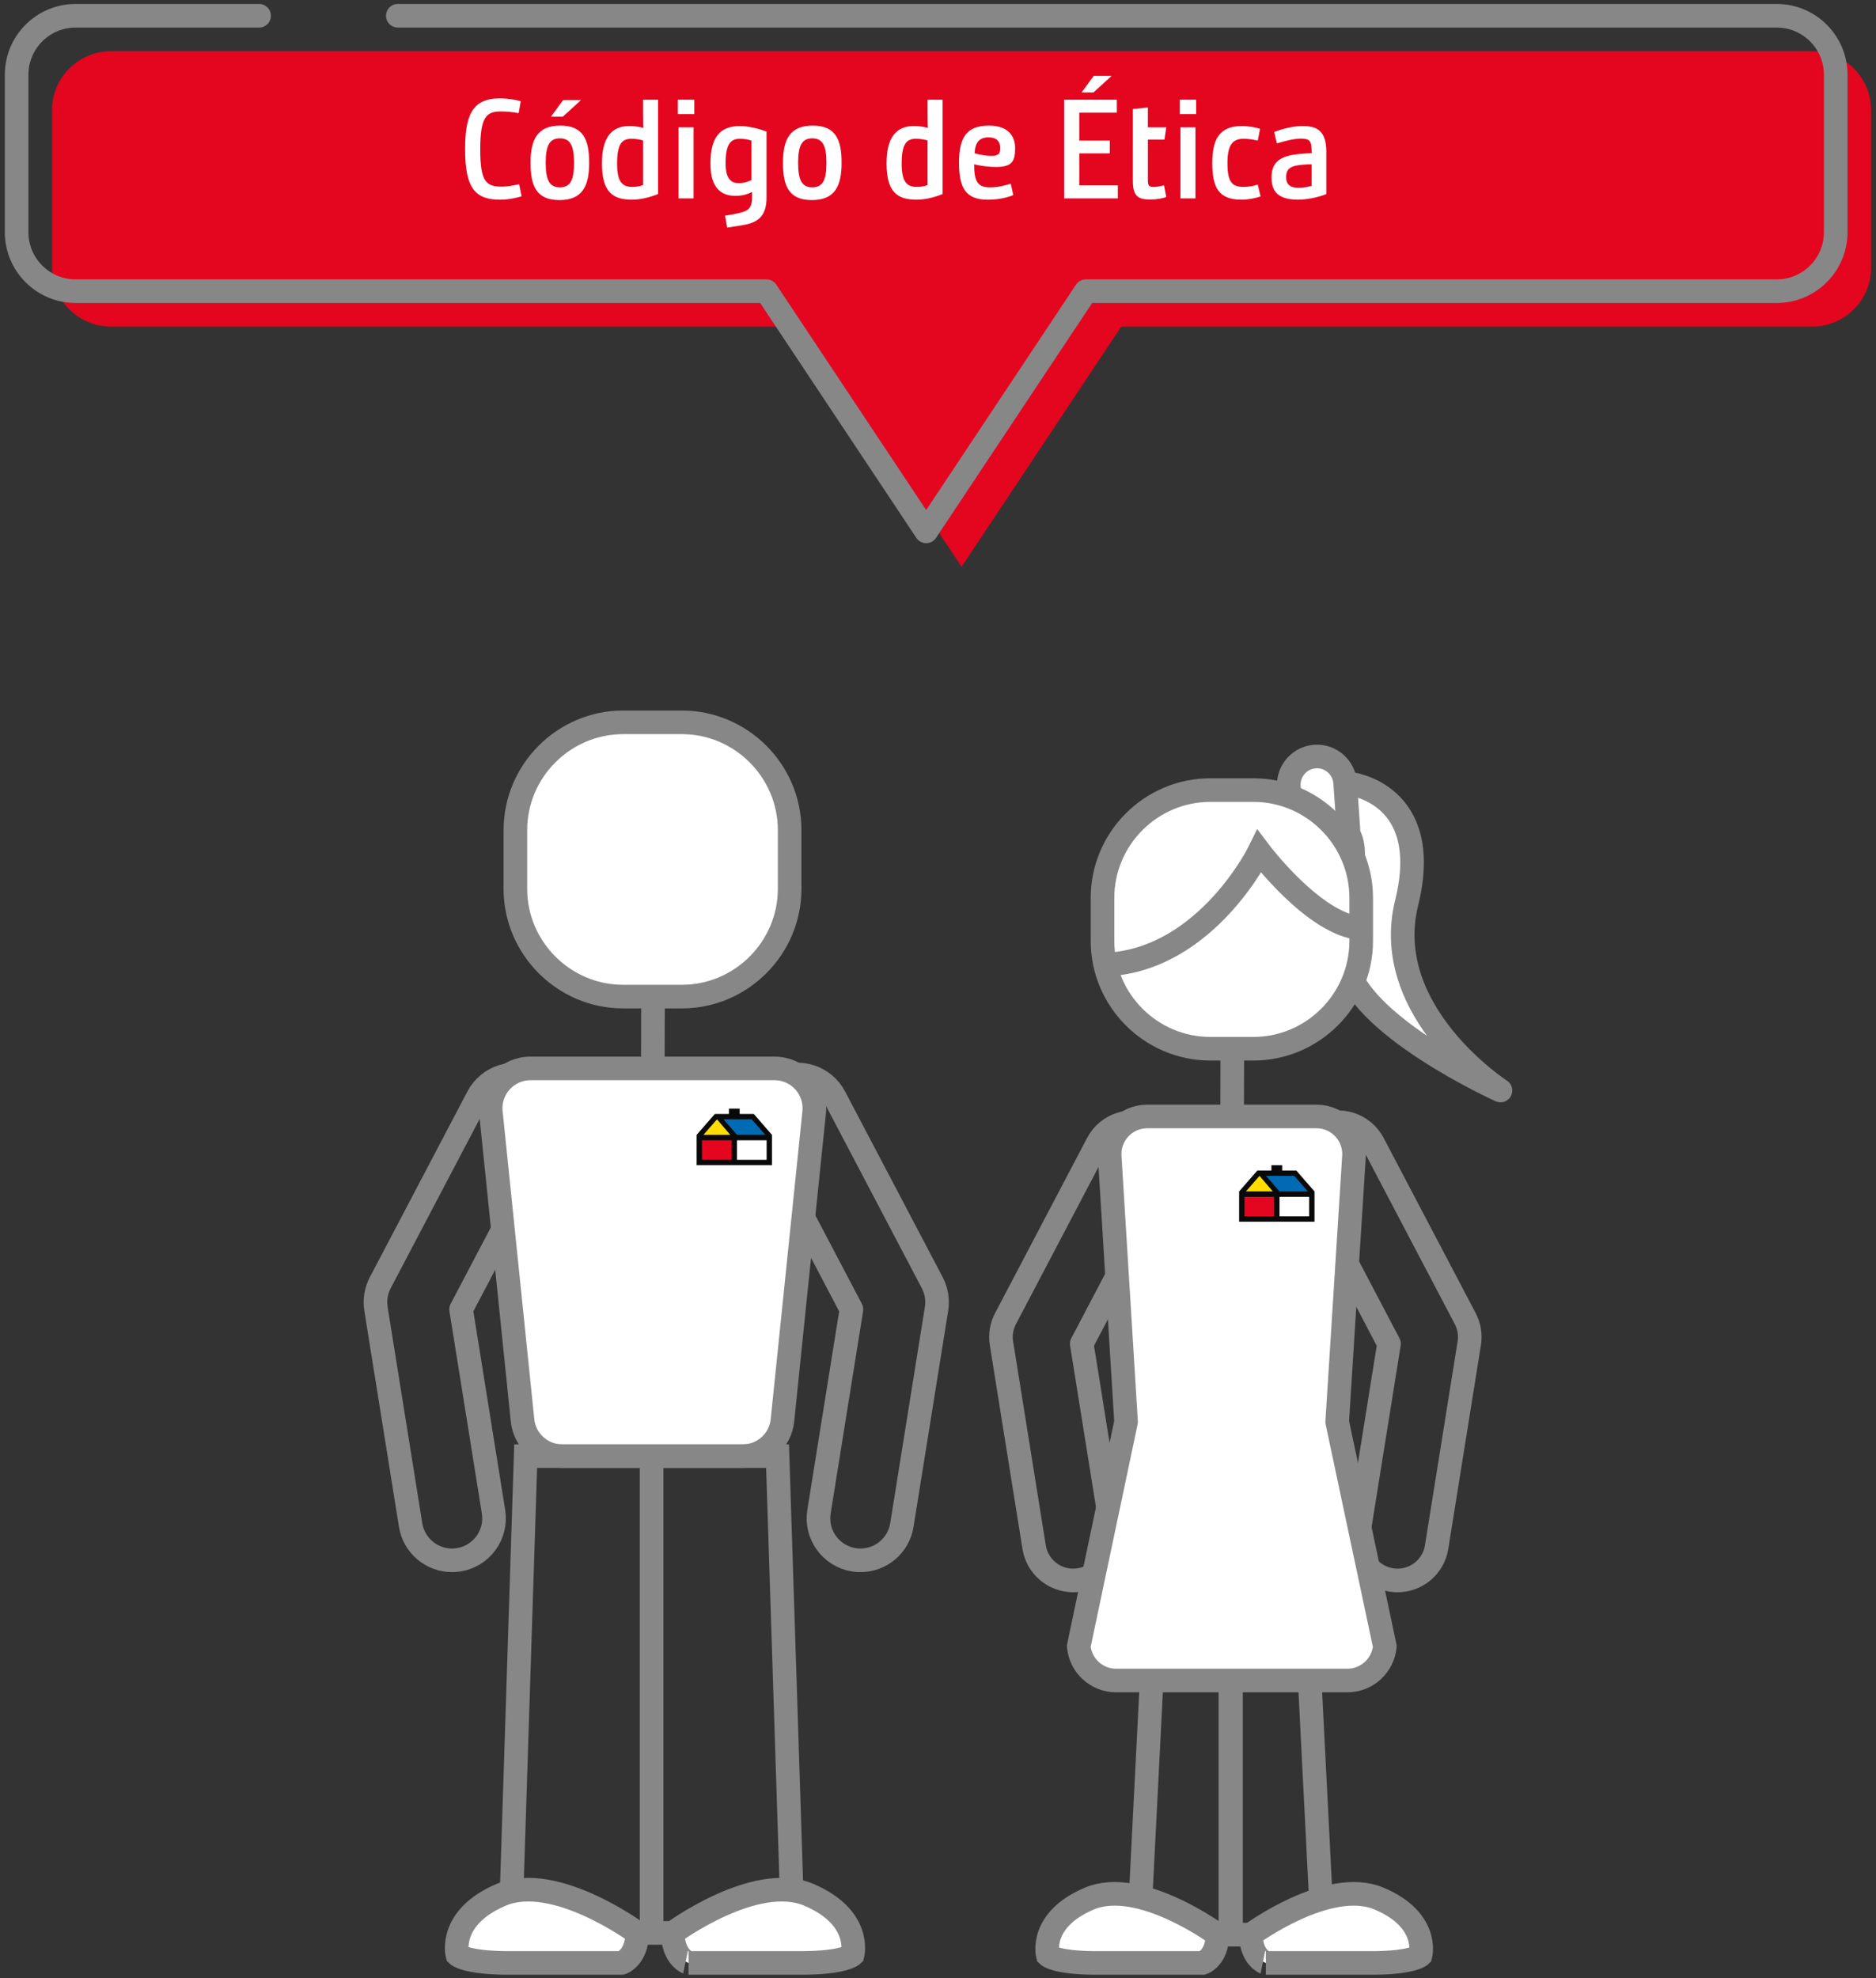
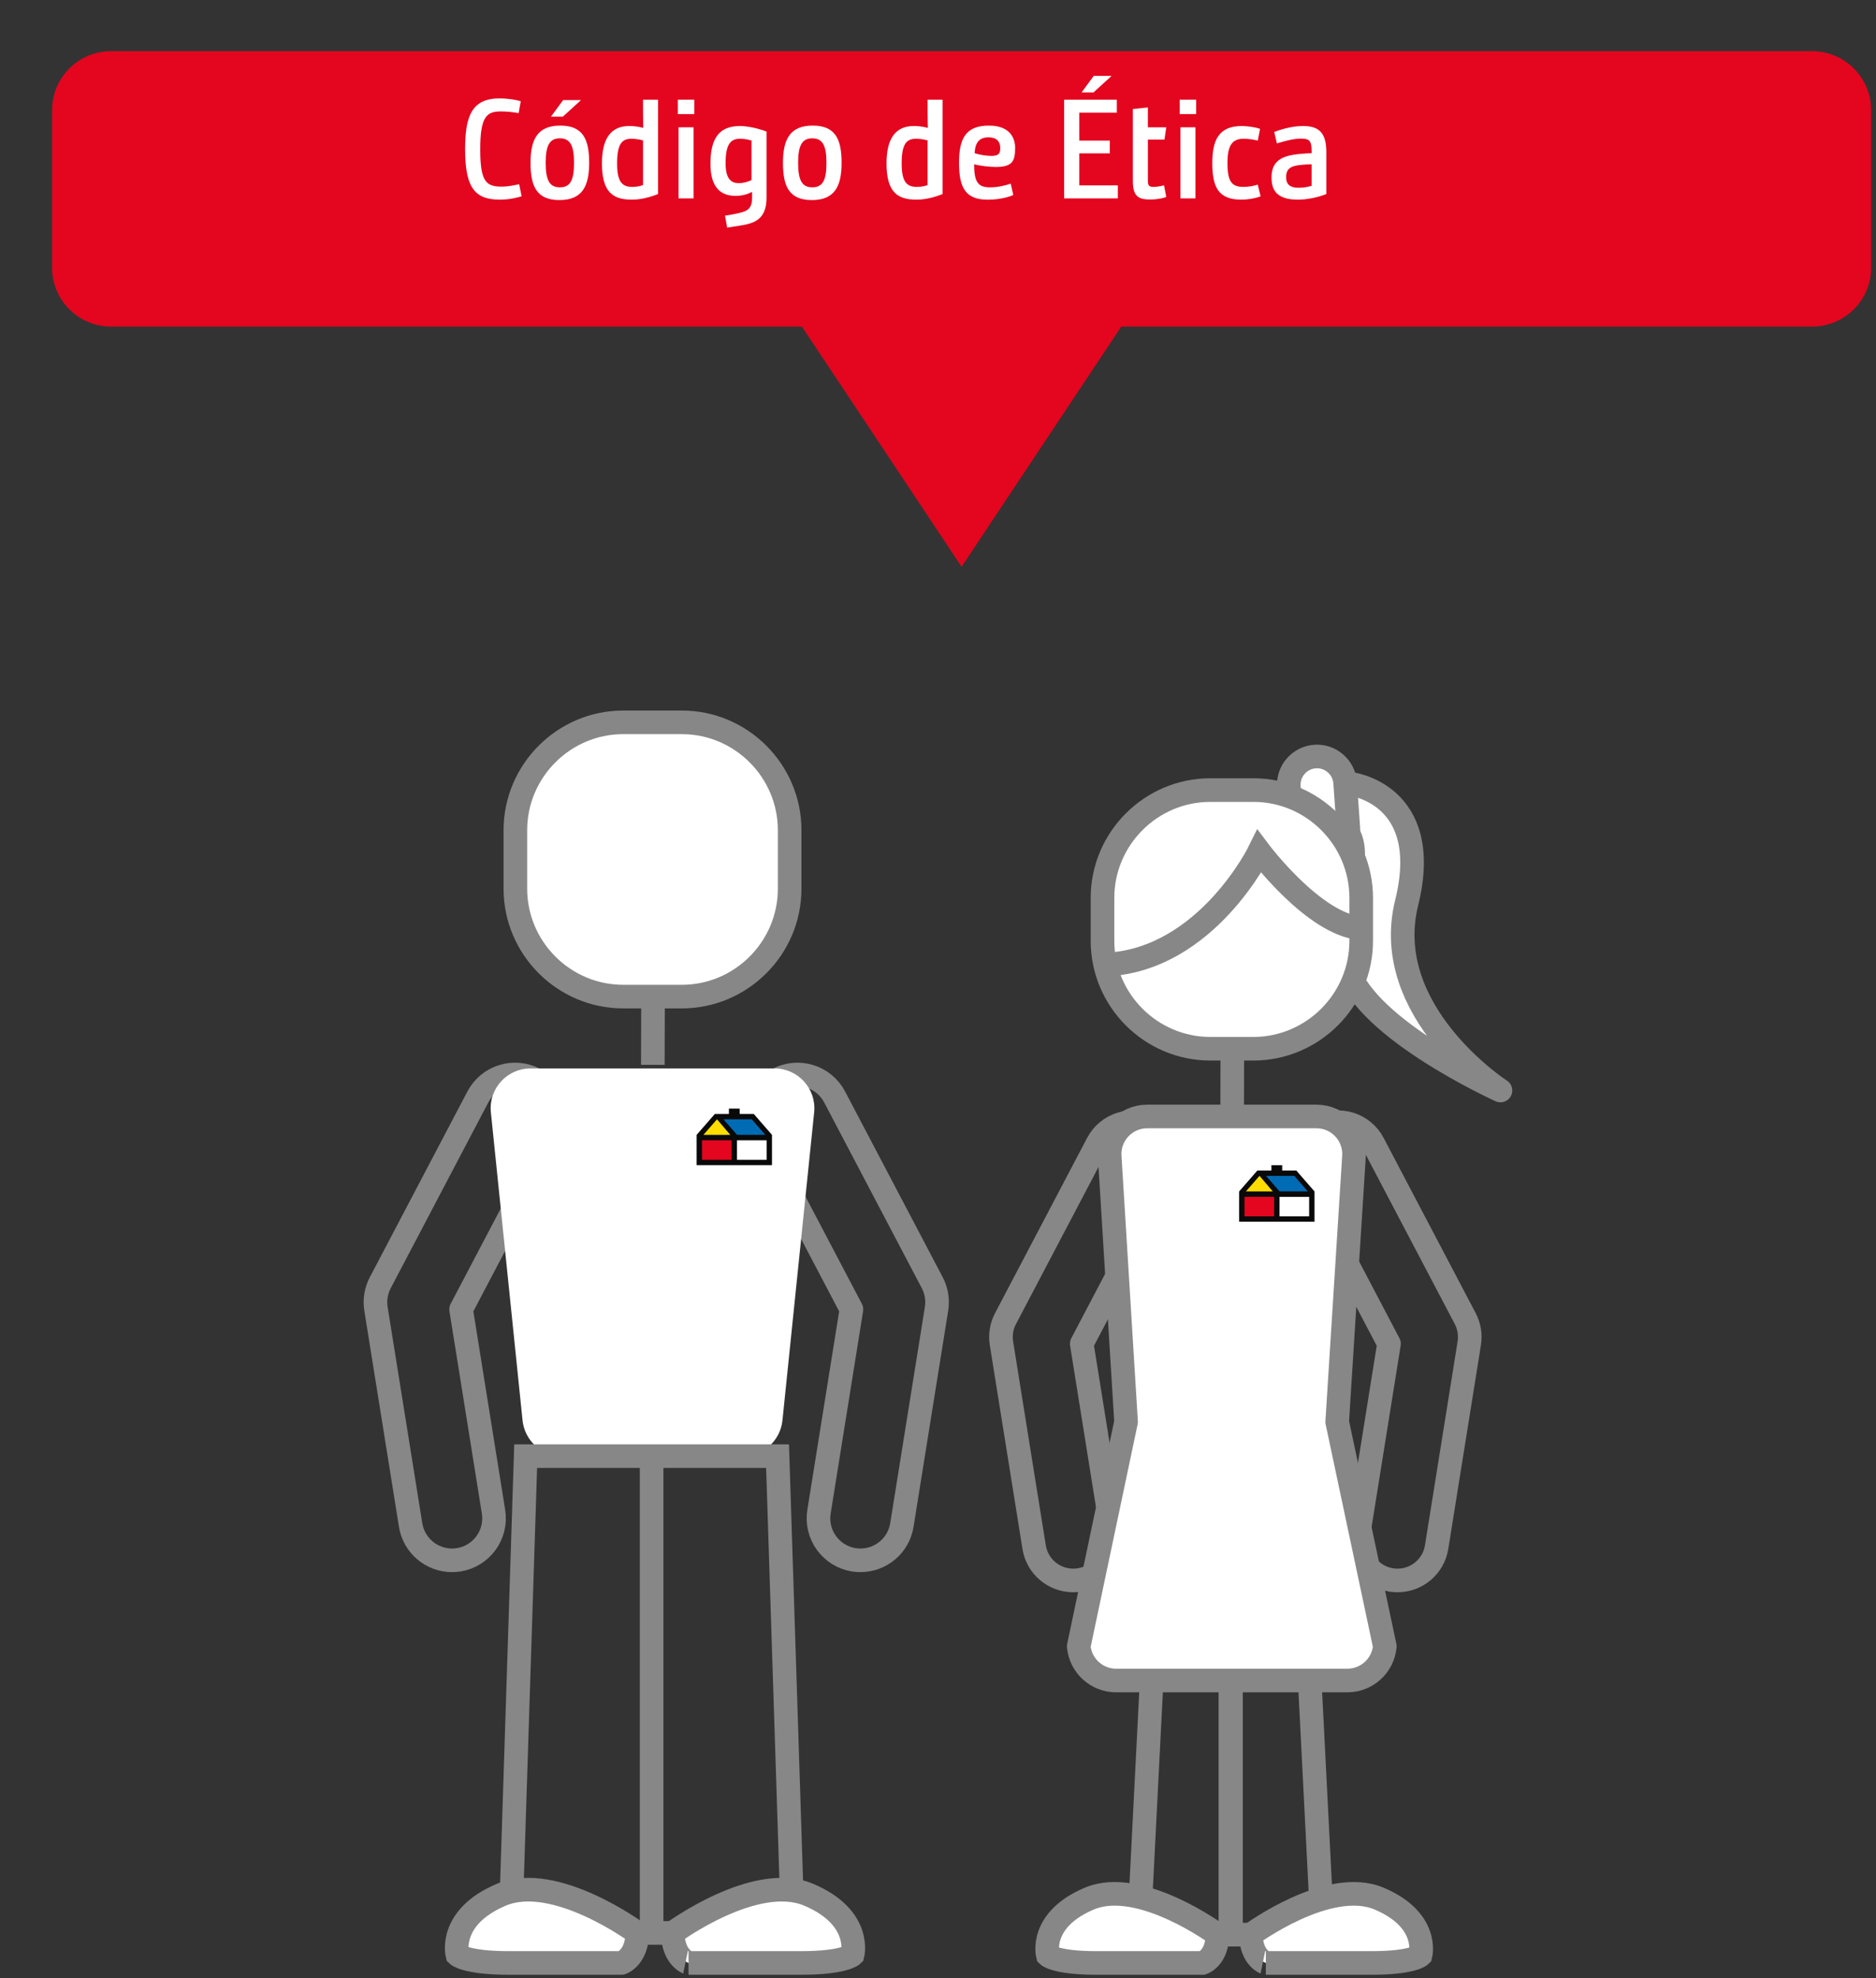
<svg xmlns="http://www.w3.org/2000/svg" version="1.1" id="Capa_1" x="0px" y="0px" viewBox="0 0 139.851 147.468" style="enable-background:new 0 0 139.851 147.468;" xml:space="preserve">
  <rect x="0" y="0" width="139.851" height="147.468" fill="#333333" stroke="none" />
  <style type="text/css">
	.st0{fill:#FFFFFF;}
	.st1{fill:#009FE3;}
	.st2{fill:url(#);}
	.st3{clip-path:url(#SVGID_2_);fill:#FFFFFF;}
	.st4{clip-path:url(#SVGID_4_);fill:#FFFFFF;}
	.st5{clip-path:url(#SVGID_6_);fill:#FFFFFF;}
	.st6{clip-path:url(#SVGID_10_);fill:#FFFFFF;}
	.st7{fill:#E3E3D6;}
	.st8{clip-path:url(#SVGID_12_);fill:#FFFFFF;}
	.st9{clip-path:url(#SVGID_12_);fill:#E3E3D6;}
	.st10{clip-path:url(#SVGID_12_);fill:none;}
	.st11{clip-path:url(#SVGID_14_);fill:#FFFFFF;}
	.st12{fill:#007A45;}
	.st13{clip-path:url(#SVGID_16_);fill:#FFFFFF;}
	.st14{clip-path:url(#SVGID_18_);fill:#FFFFFF;}
	.st15{clip-path:url(#SVGID_20_);}
	.st16{fill:none;}
	.st17{clip-path:url(#SVGID_22_);fill:#FBEBA8;}
	.st18{clip-path:url(#SVGID_24_);fill:#FBEBA8;}
	.st19{clip-path:url(#SVGID_26_);fill:#FFFFFF;}
	.st20{clip-path:url(#SVGID_28_);}
	.st21{clip-path:url(#SVGID_30_);fill:#FBEBA8;}
	.st22{clip-path:url(#SVGID_32_);fill:#FBEBA8;}
	.st23{clip-path:url(#SVGID_34_);fill:#FFFFFF;}
	.st24{fill:#1D1D1B;}
	.st25{fill:#E4051F;}
	.st26{fill:#006BB5;}
	.st27{fill:#FFDD00;}
	.st28{fill:#E3E3E3;}
	.st29{clip-path:url(#SVGID_36_);}
	.st30{clip-path:url(#SVGID_40_);}
	.st31{clip-path:url(#SVGID_48_);fill:#EDEDED;}
	.st32{clip-path:url(#SVGID_48_);fill:none;stroke:#FFFFFF;stroke-width:0.682;stroke-miterlimit:10;}
	.st33{clip-path:url(#SVGID_48_);fill:#007A45;}
	.st34{clip-path:url(#SVGID_48_);fill:#FCBC00;}
	.st35{clip-path:url(#SVGID_48_);fill:#356AB2;}
	.st36{fill:none;stroke:#FFFFFF;stroke-width:0.682;stroke-miterlimit:10;}
	.st37{clip-path:url(#SVGID_50_);fill:#EDEDED;}
	.st38{clip-path:url(#SVGID_50_);fill:none;stroke:#FFFFFF;stroke-width:0.682;stroke-miterlimit:10;}
	.st39{clip-path:url(#SVGID_50_);fill:#FDECE6;}
	.st40{clip-path:url(#SVGID_52_);fill:#6CB52D;}
	.st41{clip-path:url(#SVGID_52_);fill:none;stroke:#FFFFFF;stroke-width:0.682;stroke-miterlimit:10;}
	.st42{clip-path:url(#SVGID_52_);fill:#E4051F;}
	.st43{clip-path:url(#SVGID_52_);fill:#006BB5;}
	.st44{clip-path:url(#SVGID_52_);fill:#80BFEA;}
	.st45{fill:none;stroke:#6CB52D;stroke-width:1.001;stroke-linecap:round;stroke-miterlimit:10;}
	.st46{fill:none;stroke:#007A45;stroke-width:1.001;stroke-linecap:round;stroke-miterlimit:10;}
	.st47{fill:#6DA644;}
	.st48{fill:none;stroke:#FCBC00;stroke-width:1.001;stroke-linecap:round;stroke-miterlimit:10;}
	.st49{fill:none;stroke:#80BFEA;stroke-width:1.001;stroke-linecap:round;stroke-miterlimit:10;}
	.st50{fill:#4980C1;}
	.st51{fill:#FFD945;}
	.st52{fill:none;stroke:#E4051F;stroke-width:1.001;stroke-linecap:round;stroke-miterlimit:10;}
	.st53{fill:none;stroke:#006BB5;stroke-width:1.001;stroke-linecap:round;stroke-miterlimit:10;}
	.st54{fill:none;stroke:#356AB2;stroke-width:1.001;stroke-linecap:round;stroke-miterlimit:10;}
	.st55{fill:#33A0DA;}
	.st56{clip-path:url(#SVGID_54_);fill:#FFD945;}
	.st57{clip-path:url(#SVGID_54_);fill:#E4051F;}
	.st58{clip-path:url(#SVGID_54_);fill:#2054A2;}
	.st59{clip-path:url(#SVGID_56_);fill:#FFFFFF;}
	.st60{clip-path:url(#SVGID_56_);fill:#E4051F;}
	.st61{clip-path:url(#SVGID_56_);fill:#2054A2;}
	.st62{clip-path:url(#SVGID_58_);fill:#6DA644;}
	.st63{clip-path:url(#SVGID_60_);fill:#FFFFFF;}
	.st64{clip-path:url(#SVGID_60_);fill:#2054A2;}
	.st65{fill:none;stroke:#878787;stroke-width:1.76;stroke-linecap:round;stroke-linejoin:round;stroke-miterlimit:10;}
	.st66{fill:#D7DEF2;}
	.st67{fill:none;stroke:#878787;stroke-width:1.76;stroke-miterlimit:10;}
	.st68{fill:none;stroke:#878787;stroke-width:1.566;stroke-miterlimit:10;}
	.st69{fill:none;stroke:#878787;stroke-width:1.566;stroke-linecap:round;stroke-linejoin:round;stroke-miterlimit:10;}
	.st70{fill:none;stroke:#878787;stroke-width:1.566;stroke-linecap:round;stroke-miterlimit:10;}
	.st71{fill:#0A0909;}
	.st72{fill:#3C3C3B;}
	.st73{fill:none;stroke:#878787;stroke-width:0.44;stroke-linecap:round;stroke-linejoin:round;stroke-miterlimit:10;}
	.st74{fill:none;stroke:#E4051F;stroke-width:1.76;stroke-linecap:round;stroke-linejoin:round;stroke-miterlimit:10;}
	
		.st75{fill:none;stroke:#1D1D1B;stroke-width:0.44;stroke-linecap:round;stroke-linejoin:round;stroke-miterlimit:10;stroke-dasharray:12.866,12.866;}
	
		.st76{fill:none;stroke:#1D1D1B;stroke-width:0.44;stroke-linecap:round;stroke-linejoin:round;stroke-miterlimit:10;stroke-dasharray:11.83,11.83;}
	.st77{fill:none;stroke:#878787;stroke-width:1.76;stroke-linejoin:round;stroke-miterlimit:10;}
</style>
  <g>
    <path class="st25" d="M21.955,3.815H8.279c-2.43,0-4.4,1.97-4.4,4.4v11.733c0,2.43,1.97,4.4,4.4,4.4h51.501l11.904,17.905   l11.902-17.905h51.502c2.429,0,4.4-1.97,4.4-4.4V8.215c0-2.43-1.971-4.4-4.4-4.4H32.295" />
-     <path class="st65" d="M19.315,1.175H5.639c-2.43,0-4.4,1.97-4.4,4.4v11.733c0,2.43,1.97,4.4,4.4,4.4h51.501l11.904,17.905   l11.902-17.905h51.502c2.429,0,4.4-1.97,4.4-4.4V5.575c0-2.43-1.971-4.4-4.4-4.4H29.655" />
    <path class="st65" d="M64.148,116.321c1.511,0,2.84-1.094,3.085-2.633l2.583-16.115c0.107-0.669-0.005-1.352-0.32-1.95   l-7.277-13.847c-0.804-1.528-2.697-2.119-4.223-1.315c-1.531,0.806-2.119,2.698-1.315,4.226l6.791,12.923l-2.418,15.087   c-0.273,1.706,0.888,3.312,2.596,3.586C63.816,116.308,63.983,116.321,64.148,116.321z M33.697,116.321   c-1.511,0-2.839-1.094-3.087-2.633l-2.582-16.115c-0.106-0.669,0.006-1.352,0.321-1.95l7.275-13.847   c0.805-1.528,2.699-2.119,4.225-1.315c1.529,0.806,2.119,2.698,1.314,4.226l-6.79,12.923l2.417,15.087   c0.272,1.706-0.888,3.312-2.595,3.586C34.029,116.308,33.862,116.321,33.697,116.321z" />
    <path class="st0" d="M46.456,74.296h4.374c4.42,0,8.036-3.617,8.036-8.038v-4.371c0-4.421-3.616-8.037-8.036-8.037h-4.374   c-4.419,0-8.036,3.616-8.036,8.037v4.371C38.42,70.679,42.037,74.296,46.456,74.296" />
    <path class="st67" d="M48.679,74.898l-0.012,4.486 M46.456,74.296h4.374c4.42,0,8.036-3.617,8.036-8.038v-4.371   c0-4.421-3.616-8.037-8.036-8.037h-4.374c-4.419,0-8.036,3.616-8.036,8.037v4.371C38.42,70.679,42.037,74.296,46.456,74.296   z" />
    <path class="st0" d="M55.374,108.556h-13.462c-1.536,0-2.821-1.171-2.961-2.702l-2.361-22.963   c-0.16-1.742,1.211-3.241,2.959-3.241h18.188c1.748,0,3.118,1.499,2.96,3.241l-2.364,22.963   C58.194,107.385,56.911,108.556,55.374,108.556" />
-     <path class="st77" d="M55.374,108.556h-13.462c-1.536,0-2.821-1.171-2.961-2.702l-2.361-22.963   c-0.16-1.742,1.211-3.241,2.959-3.241h18.188c1.748,0,3.118,1.499,2.96,3.241l-2.364,22.963   C58.194,107.385,56.911,108.556,55.374,108.556z" />
    <path class="st67" d="M39.187,108.554l-1.144,35.545h10.533v-35.545H39.187z M57.965,108.554l1.146,35.545h-10.535v-35.545   H57.965z" />
    <path class="st0" d="M50.15,144.098c0,0,6.145-4.539,10.139-2.845c3.997,1.695,3.27,4.479,3.27,4.479s-0.606,0.606-3.875,0.606   h-8.356C51.328,146.338,50.18,145.975,50.15,144.098" />
    <path class="st67" d="M50.15,144.098c0,0,6.145-4.539,10.139-2.845c3.997,1.695,3.27,4.479,3.27,4.479s-0.606,0.606-3.875,0.606   h-8.356C51.328,146.338,50.18,145.975,50.15,144.098z" />
    <path class="st0" d="M47.508,144.098c0,0-6.145-4.539-10.141-2.845c-3.995,1.695-3.27,4.479-3.27,4.479s0.607,0.606,3.875,0.606   h8.354C46.327,146.338,47.477,145.975,47.508,144.098" />
    <path class="st67" d="M47.508,144.098c0,0-6.145-4.539-10.141-2.845c-3.995,1.695-3.27,4.479-3.27,4.479s0.607,0.606,3.875,0.606   h8.354C46.327,146.338,47.477,145.975,47.508,144.098z" />
    <path class="st65" d="M104.185,117.822c1.425,0,2.68-1.032,2.911-2.484l2.435-15.2c0.101-0.629-0.006-1.276-0.302-1.838   l-6.862-13.061c-0.76-1.443-2.547-1.998-3.984-1.238c-1.443,0.758-1.999,2.541-1.24,3.983l6.404,12.19l-2.28,14.229   c-0.257,1.609,0.838,3.123,2.447,3.383C103.873,117.809,104.03,117.822,104.185,117.822z M80.003,117.822   c-1.427,0-2.679-1.032-2.911-2.484l-2.436-15.2c-0.101-0.629,0.006-1.276,0.303-1.838l6.862-13.061   c0.759-1.443,2.545-1.998,3.984-1.238c1.443,0.758,1.999,2.541,1.241,3.983l-6.405,12.19l2.28,14.229   c0.257,1.609-0.839,3.123-2.448,3.383C80.316,117.809,80.158,117.822,80.003,117.822z" />
    <path class="st67" d="M97.635,125.253l0.965,18.973h-6.832v-18.973H97.635z M91.864,78.751l-0.01,4.233" />
    <path class="st0" d="M93.251,144.225c0,0,5.797-4.282,9.565-2.682c3.768,1.598,3.082,4.224,3.082,4.224s-0.571,0.571-3.654,0.571   h-7.879C94.365,146.338,93.28,145.997,93.251,144.225" />
    <path class="st67" d="M85.853,125.253l-0.965,18.973h6.832v-18.973H85.853z M93.251,144.225c0,0,5.797-4.282,9.565-2.682   c3.768,1.598,3.082,4.224,3.082,4.224s-0.571,0.571-3.654,0.571h-7.879C94.365,146.338,93.28,145.997,93.251,144.225z" />
    <path class="st0" d="M90.76,144.225c0,0-5.797-4.282-9.563-2.682c-3.77,1.598-3.085,4.224-3.085,4.224s0.57,0.571,3.653,0.571   h7.88C89.645,146.338,90.731,145.997,90.76,144.225" />
    <path class="st67" d="M90.76,144.225c0,0-5.797-4.282-9.563-2.682c-3.77,1.598-3.085,4.224-3.085,4.224s0.57,0.571,3.653,0.571   h7.88C89.645,146.338,90.731,145.997,90.76,144.225z" />
    <path class="st0" d="M100.444,125.282h-17.236c-1.45,0-2.66-1.105-2.792-2.548l3.529-16.733l-1.215-19.71   c-0.149-1.642,1.143-3.059,2.792-3.059h12.616c1.649,0,2.941,1.417,2.792,3.059l-1.246,19.71l3.551,16.733   C103.102,124.177,101.892,125.282,100.444,125.282" />
    <path class="st77" d="M100.444,125.282h-17.236c-1.45,0-2.66-1.105-2.792-2.548l3.529-16.733l-1.215-19.71   c-0.149-1.642,1.143-3.059,2.792-3.059h12.616c1.649,0,2.941,1.417,2.792,3.059l-1.246,19.71l3.551,16.733   C103.102,124.177,101.892,125.282,100.444,125.282z" />
    <path class="st0" d="M100.632,58.427c0,0,6.253,0.692,4.232,8.869c-2.024,8.175,6.992,14.001,6.992,14.001   s-10.89-4.916-11.512-9.696c-0.62-4.779,1.794-8.521-0.425-10.073C97.7,59.973,100.632,58.427,100.632,58.427" />
    <path class="st65" d="M100.632,58.427c0,0,6.253,0.692,4.232,8.869c-2.024,8.175,6.992,14.001,6.992,14.001   s-10.89-4.916-11.512-9.696c-0.62-4.779,1.794-8.521-0.425-10.073C97.7,59.973,100.632,58.427,100.632,58.427z" />
    <path class="st0" d="M98.563,63.999L98.563,63.999c1.155-0.08,2.033-1.089,1.952-2.247l-0.237-3.399   c-0.081-1.154-1.091-2.035-2.246-1.953c-1.155,0.08-2.034,1.09-1.953,2.247l0.237,3.399   C96.397,63.2,97.406,64.079,98.563,63.999" />
    <path class="st67" d="M98.563,63.999L98.563,63.999c1.155-0.08,2.033-1.089,1.952-2.247l-0.237-3.399   c-0.081-1.154-1.091-2.035-2.246-1.953c-1.155,0.08-2.034,1.09-1.953,2.247l0.237,3.399   C96.397,63.2,97.406,64.079,98.563,63.999z" />
    <path class="st0" d="M90.225,78.183h3.212c4.42,0,8.037-3.616,8.037-8.036v-3.211c0-4.42-3.617-8.036-8.037-8.036h-3.212   c-4.422,0-8.036,3.616-8.036,8.036v3.211C82.189,74.567,85.803,78.183,90.225,78.183" />
    <path class="st67" d="M90.225,78.183h3.212c4.42,0,8.037-3.616,8.037-8.036v-3.211c0-4.42-3.617-8.036-8.037-8.036h-3.212   c-4.422,0-8.036,3.616-8.036,8.036v3.211C82.189,74.567,85.803,78.183,90.225,78.183z" />
    <path class="st0" d="M82.602,71.902c7.368-0.451,11.277-8.421,11.277-8.421s4.06,5.413,7.519,5.715" />
    <path class="st67" d="M82.602,71.902c7.368-0.451,11.277-8.421,11.277-8.421s4.06,5.413,7.519,5.715" />
    <polygon class="st71" points="56.194,83.047 55.141,83.047 55.141,82.646 54.741,82.646 54.338,82.646 54.338,83.047    53.289,83.047 51.931,84.604 51.931,86.862 57.549,86.862 57.549,84.604  " />
    <rect x="52.331" y="85.008" class="st25" width="2.206" height="1.455" />
    <rect x="54.941" y="85.008" class="st0" width="2.209" height="1.455" />
    <polygon class="st26" points="57.048,84.601 56.041,83.445 53.934,83.445 54.945,84.601  " />
    <polygon class="st27" points="54.441,84.604 53.451,83.443 52.438,84.604  " />
    <polygon class="st71" points="96.638,87.264 95.584,87.264 95.584,86.863 95.184,86.863 94.781,86.863 94.781,87.264    93.732,87.264 92.374,88.821 92.374,91.079 97.992,91.079 97.992,88.821  " />
    <rect x="92.775" y="89.224" class="st25" width="2.206" height="1.455" />
    <rect x="95.385" y="89.224" class="st0" width="2.208" height="1.455" />
    <polygon class="st26" points="97.492,88.818 96.485,87.661 94.378,87.661 95.388,88.818  " />
    <polygon class="st27" points="94.883,88.82 93.894,87.659 92.88,88.82  " />
    <g>
      <path class="st0" d="M38.885,14.633c-0.211,0.074-0.918,0.253-1.573,0.253c-1.795,0-2.64-0.718-2.64-3.748    c0-2.46,0.485-3.801,2.565-3.801c0.655,0,1.31,0.116,1.584,0.211l-0.158,0.887    c-0.454-0.085-0.908-0.127-1.32-0.127c-1.077,0-1.542,0.391-1.542,2.83c0,2.376,0.422,2.777,1.594,2.777    c0.507,0,0.982-0.116,1.309-0.18L38.885,14.633z" />
      <path class="st0" d="M39.55,12.14c0-1.731,0.507-2.777,2.217-2.777c1.711,0,2.154,1.045,2.154,2.777    c0,1.732-0.507,2.777-2.217,2.777C39.994,14.917,39.55,13.873,39.55,12.14z M42.792,12.14    c0-1.267-0.274-1.827-1.056-1.827c-0.782,0-1.056,0.56-1.056,1.827c0,1.288,0.285,1.827,1.056,1.827    C42.518,13.967,42.792,13.429,42.792,12.14z M41.958,8.698h-0.887l0.908-1.235h1.331L41.958,8.698z" />
      <path class="st0" d="M46.911,9.395c0.56,0,0.95,0.116,1.024,0.137h0.021c0,0-0.021-0.349-0.021-1.162V7.431h1.12    v7.033c-0.644,0.264-1.341,0.422-1.943,0.422c-1.415,0-2.239-0.549-2.239-2.703    C44.873,10.314,45.548,9.395,46.911,9.395z M47.935,10.472c-0.232-0.074-0.57-0.127-0.866-0.127    c-0.708,0-1.066,0.391-1.066,1.837c0,1.352,0.359,1.752,1.13,1.752c0.317,0,0.581-0.053,0.802-0.137V10.472z" />
      <path class="st0" d="M50.533,7.431h1.225v1.077h-1.225V7.431z M50.585,9.49h1.12v5.301h-1.12V9.49z" />
      <path class="st0" d="M54.049,16.079c0.465-0.074,0.792-0.127,1.257-0.253c0.486-0.137,0.76-0.359,0.76-1.087    v-0.422h-0.021c-0.285,0.148-0.676,0.285-1.214,0.285c-1.024,0-1.869-0.539-1.869-2.387    c0-1.9,0.644-2.819,2.196-2.819c0.57,0,1.341,0.169,1.985,0.412v4.941c0,1.373-0.676,1.785-1.468,1.975    c-0.444,0.095-0.94,0.169-1.468,0.243L54.049,16.079z M55.062,13.651c0.391,0,0.718-0.106,0.961-0.232v-2.936    c-0.211-0.074-0.507-0.137-0.866-0.137c-0.697,0-1.066,0.412-1.066,1.827    C54.091,13.334,54.503,13.651,55.062,13.651z" />
      <path class="st0" d="M58.368,12.14c0-1.731,0.507-2.777,2.217-2.777c1.711,0,2.154,1.045,2.154,2.777    c0,1.732-0.507,2.777-2.217,2.777C58.812,14.917,58.368,13.873,58.368,12.14z M61.61,12.14    c0-1.267-0.274-1.827-1.056-1.827c-0.781,0-1.056,0.56-1.056,1.827c0,1.288,0.285,1.827,1.056,1.827    C61.335,13.967,61.61,13.429,61.61,12.14z" />
      <path class="st0" d="M68.126,9.395c0.56,0,0.95,0.116,1.024,0.137h0.021c0,0-0.021-0.349-0.021-1.162V7.431h1.12    v7.033c-0.644,0.264-1.341,0.422-1.943,0.422c-1.415,0-2.239-0.549-2.239-2.703    C66.087,10.314,66.763,9.395,68.126,9.395z M69.149,10.472c-0.232-0.074-0.57-0.127-0.866-0.127    c-0.708,0-1.066,0.391-1.066,1.837c0,1.352,0.359,1.752,1.13,1.752c0.317,0,0.581-0.053,0.802-0.137V10.472z" />
      <path class="st0" d="M73.722,9.364c1.594,0,1.954,0.961,1.954,1.658c0,1.003-0.211,1.425-1.447,1.425    c-0.422,0-1.162-0.074-1.605-0.201v0.085c0,1.278,0.327,1.637,1.172,1.637c0.591,0,1.098-0.127,1.552-0.274    l0.19,0.845c-0.19,0.095-0.919,0.349-1.901,0.349c-1.658,0-2.144-0.887-2.144-2.756    C71.494,10.314,72.001,9.364,73.722,9.364z M73.922,11.623c0.581,0,0.644-0.243,0.644-0.602    c0-0.465-0.274-0.781-0.866-0.781c-0.676,0-1.003,0.359-1.045,1.183C73.025,11.539,73.532,11.623,73.922,11.623z" />
      <path class="st0" d="M79.329,7.431h3.928v0.972H80.459v2.08h2.271v0.95H80.459v2.387h2.872v0.971h-4.002V7.431z     M81.515,6.893h-0.887l0.908-1.236h1.331L81.515,6.893z" />
      <path class="st0" d="M84.451,8.128l1.12-0.116v1.478h1.373l-0.137,0.919h-1.235v3.062    c0,0.422,0.137,0.464,0.464,0.464c0.285,0,0.686-0.105,0.739-0.116l0.169,0.866    c-0.148,0.074-0.686,0.19-1.183,0.19c-0.876,0-1.31-0.211-1.31-1.383V8.128z" />
      <path class="st0" d="M87.946,7.431h1.225v1.077h-1.225V7.431z M87.999,9.49h1.12v5.301h-1.12V9.49z" />
      <path class="st0" d="M92.571,9.395c0.37,0,0.972,0.074,1.362,0.211l-0.169,0.876    c-0.328-0.074-0.665-0.137-1.056-0.137c-0.887,0-1.204,0.549-1.204,1.816c0,1.373,0.317,1.774,1.193,1.774    c0.359,0,0.718-0.063,1.066-0.169l0.211,0.876c-0.412,0.148-0.95,0.243-1.436,0.243    c-1.7,0-2.165-0.919-2.165-2.725C90.374,10.451,90.85,9.395,92.571,9.395z" />
      <path class="st0" d="M98.876,14.464c-0.623,0.264-1.51,0.422-2.112,0.422c-1.637,0-1.975-0.76-1.975-1.658    c0-0.918,0.412-1.478,1.562-1.679c0.38-0.064,0.919-0.116,1.426-0.127v-0.127c0-0.802-0.148-0.961-0.814-0.961    c-0.507,0-1.235,0.19-1.773,0.359l-0.201-0.855c0.37-0.148,1.288-0.443,2.112-0.443    c1.077,0,1.774,0.348,1.774,1.932V14.464z M97.777,12.246c-0.476,0.011-0.982,0.053-1.225,0.116    c-0.528,0.127-0.676,0.412-0.676,0.856c0,0.454,0.222,0.781,0.918,0.781c0.423,0,0.761-0.074,0.982-0.148V12.246z" />
    </g>
  </g>
</svg>